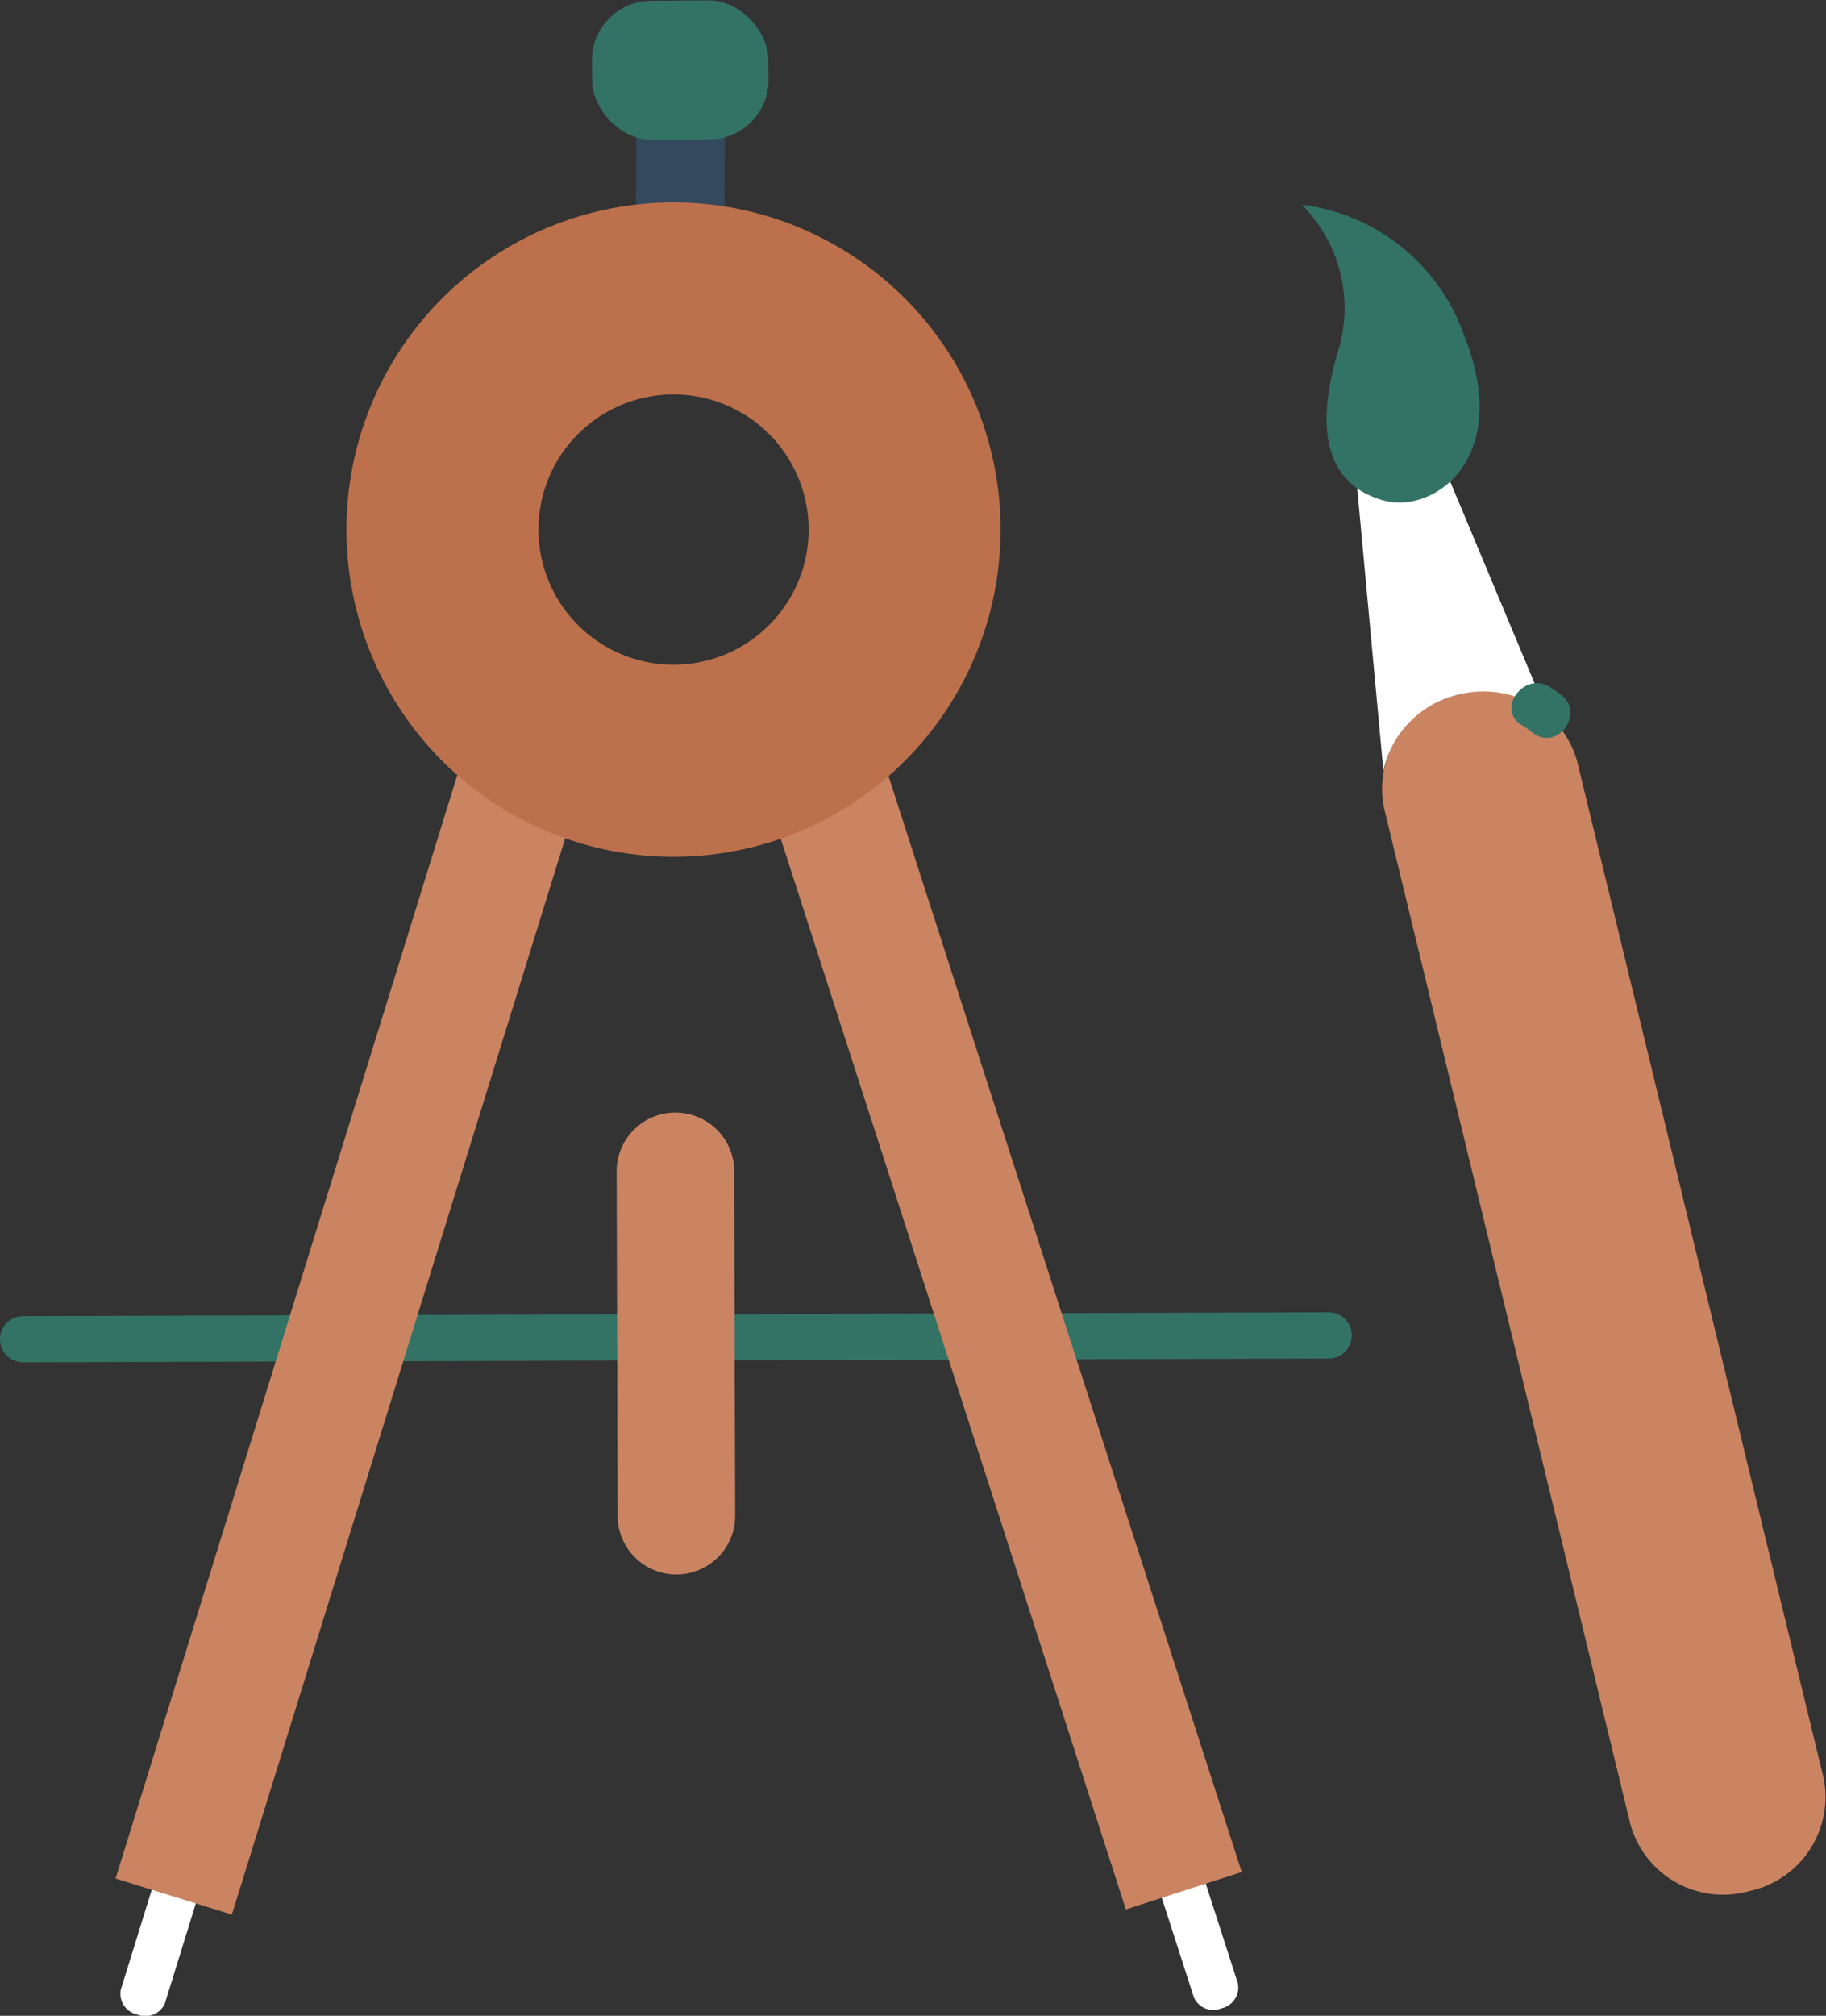
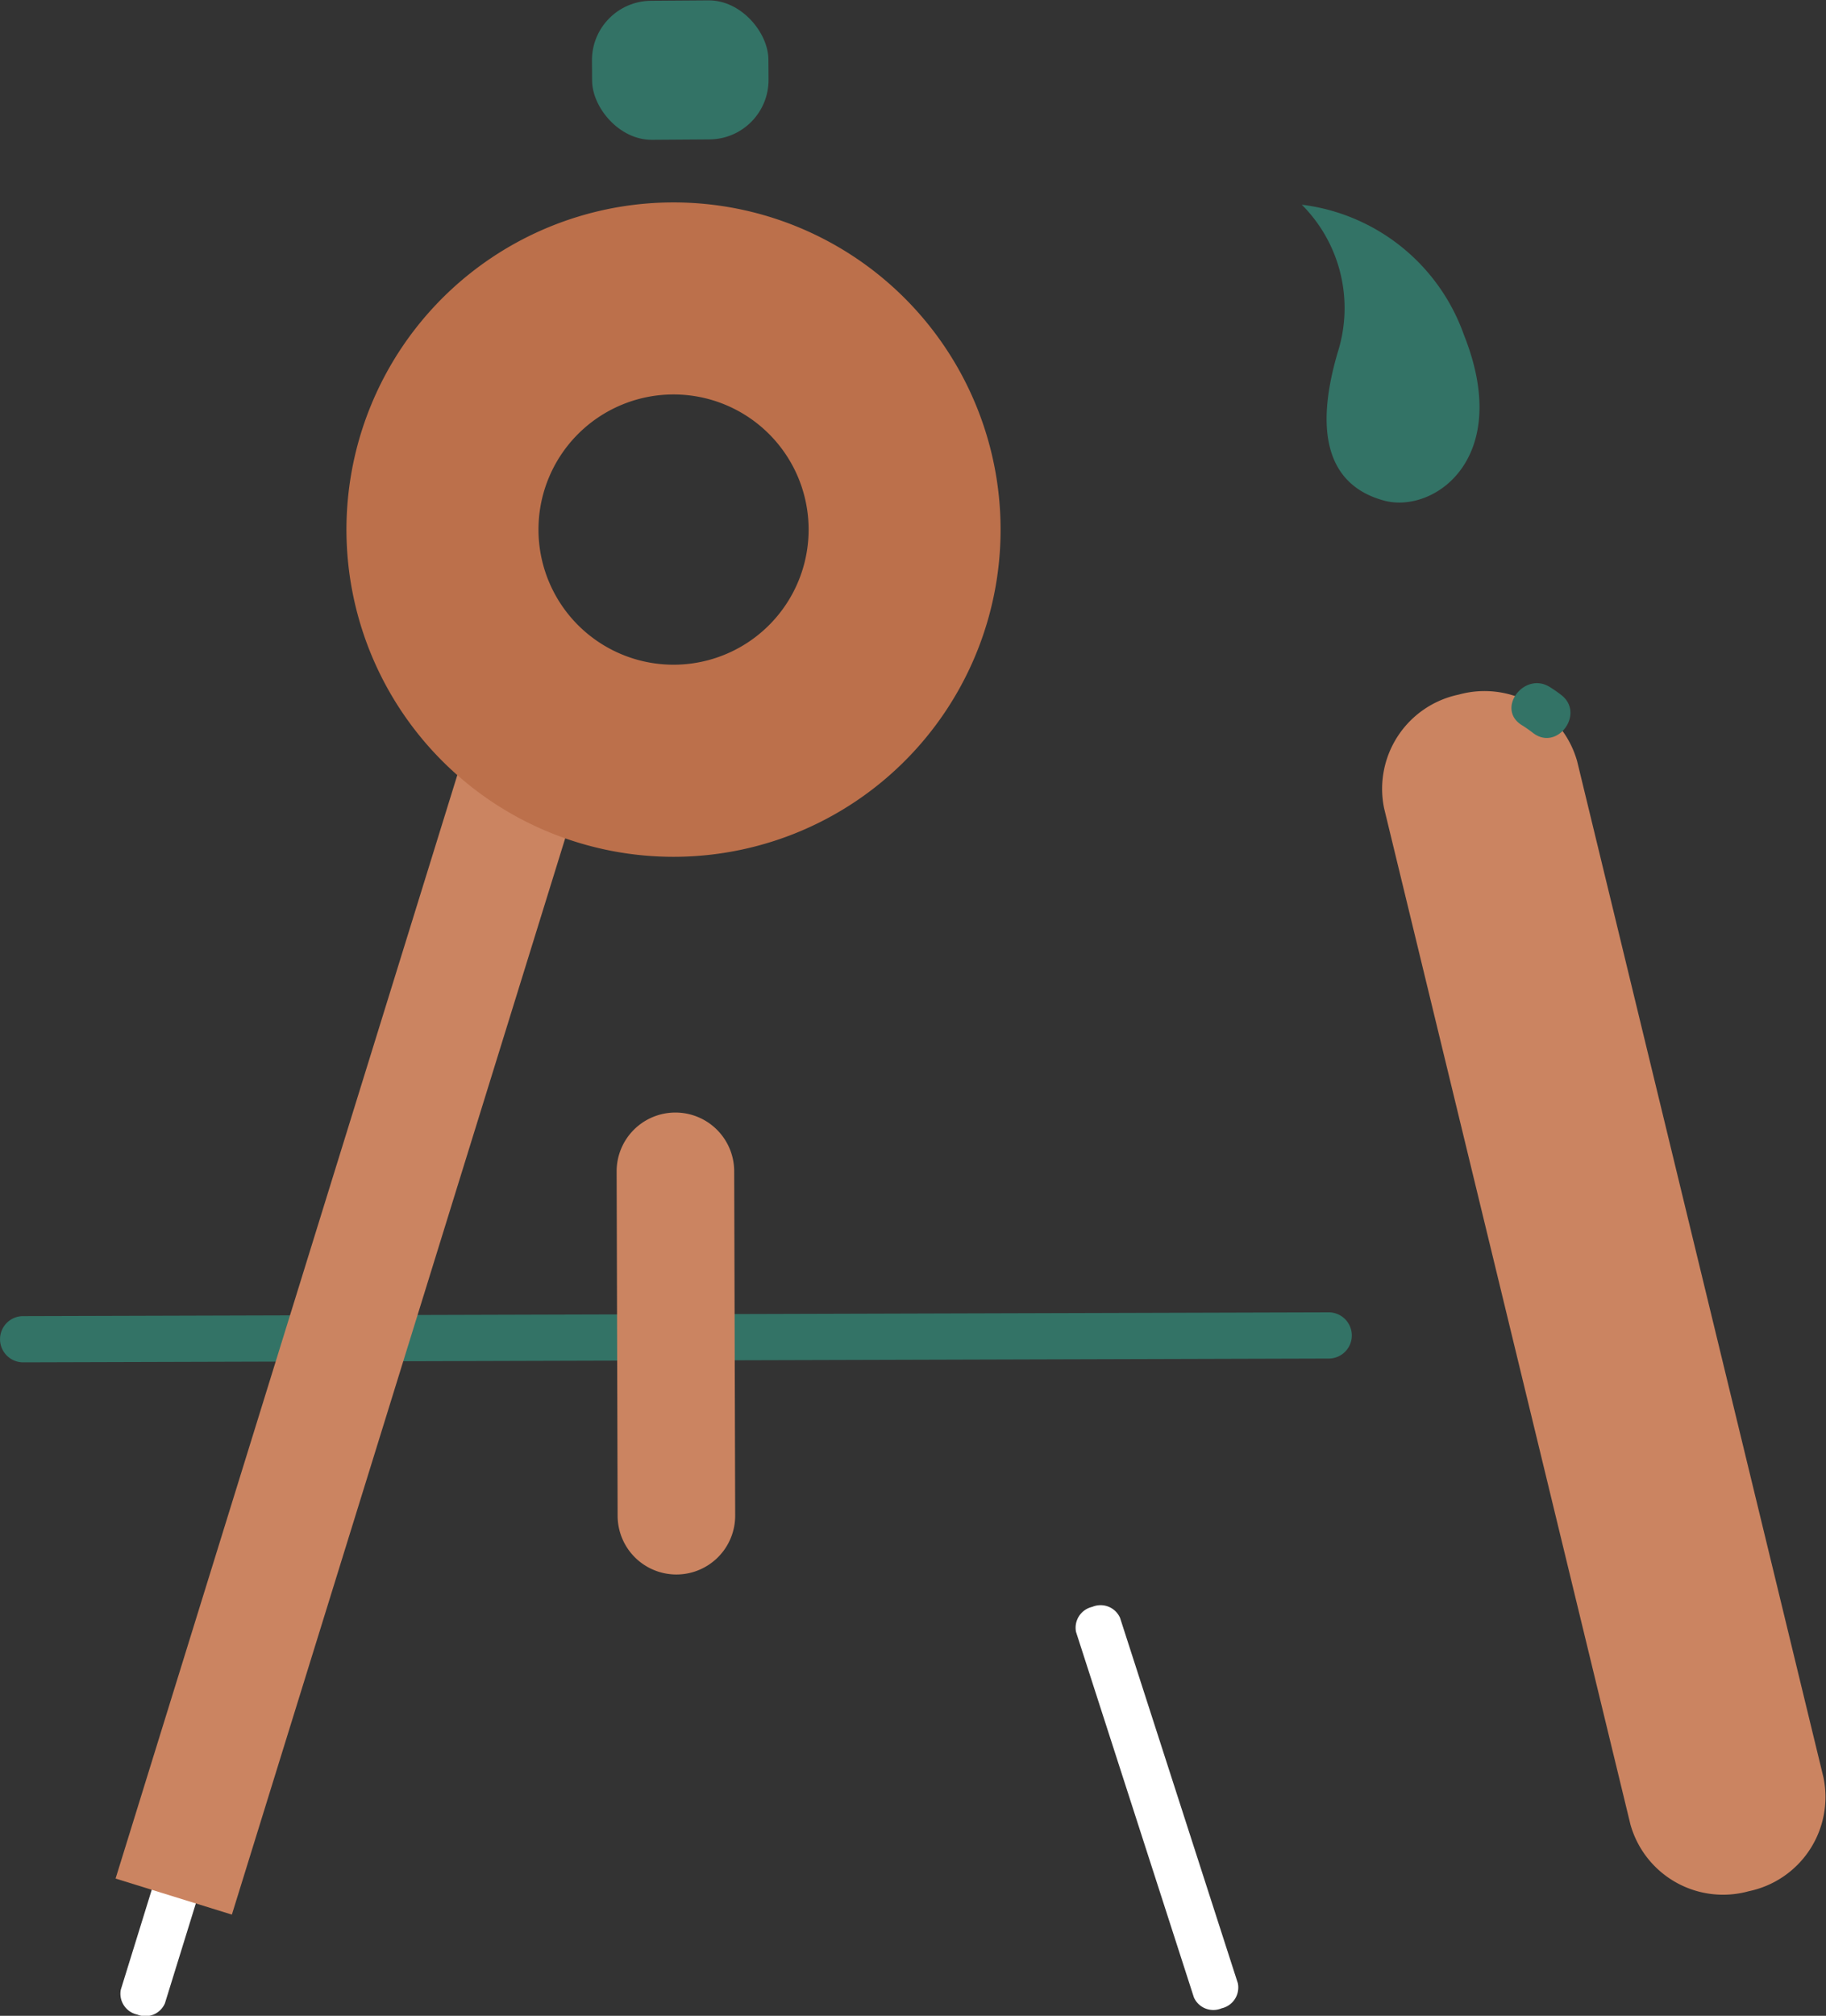
<svg xmlns="http://www.w3.org/2000/svg" width="53.48" height="59.015" viewBox="0 0 53.48 59.015">
  <rect x="0" y="0" width="53.48" height="59.015" fill="#333333" stroke="none" />
  <g id="Group_27148" data-name="Group 27148" transform="translate(-142.014 -45.216)">
    <g id="Group_25916" data-name="Group 25916" transform="translate(142.014 45.216)">
-       <rect id="Rectangle_12239" data-name="Rectangle 12239" width="2.592" height="6.191" transform="translate(18.639 2.784) rotate(0.22)" fill="#34495e" />
      <rect id="Rectangle_12240" data-name="Rectangle 12240" width="5.168" height="4.07" rx="1.741" transform="matrix(1, -0.007, 0.007, 1, 17.325, 0.035)" fill="#337366" />
      <path id="Path_79686" data-name="Path 79686" d="M184.717,91.246a.676.676,0,0,1-.675.678l-38.238.111a.677.677,0,0,1-.678-.675h0a.675.675,0,0,1,.674-.678l38.239-.111a.677.677,0,0,1,.678.674Z" transform="translate(-145.125 -52.151)" fill="#337366" />
      <g id="Group_25915" data-name="Group 25915" transform="translate(3.385 20.019)">
        <g id="Group_25913" data-name="Group 25913" transform="translate(0 0.064)">
          <path id="Path_79687" data-name="Path 79687" d="M150.388,111.875a.624.624,0,0,1-.809.329h0a.624.624,0,0,1-.483-.728l3.327-10.743a.623.623,0,0,1,.808-.328h0a.625.625,0,0,1,.483.728Z" transform="translate(-148.943 -73.308)" fill="#fff" />
          <rect id="Rectangle_12241" data-name="Rectangle 12241" width="36.551" height="3.566" transform="translate(0 34.914) rotate(-72.786)" fill="#cb8461" />
        </g>
        <g id="Group_25914" data-name="Group 25914" transform="translate(18.372)">
          <path id="Path_79688" data-name="Path 79688" d="M183.97,111.684a.623.623,0,0,0,.813.318h0a.624.624,0,0,0,.474-.734l-3.451-10.7a.624.624,0,0,0-.813-.318h0a.625.625,0,0,0-.475.734Z" transform="translate(-170.76 -73.226)" fill="#fff" />
-           <rect id="Rectangle_12242" data-name="Rectangle 12242" width="3.566" height="36.551" transform="translate(0 1.094) rotate(-17.872)" fill="#cb8461" />
        </g>
      </g>
      <path id="Path_79689" data-name="Path 79689" d="M168.881,95.8a1.722,1.722,0,0,1-1.717,1.726h0a1.721,1.721,0,0,1-1.726-1.716l-.029-10.082a1.721,1.721,0,0,1,1.717-1.726h0a1.721,1.721,0,0,1,1.726,1.717Z" transform="translate(-147.349 -51.431)" fill="#cb8461" />
      <path id="Path_79690" data-name="Path 79690" d="M166.074,54.075a9.579,9.579,0,1,0,9.606,9.551A9.58,9.58,0,0,0,166.074,54.075Zm.039,13.534a3.956,3.956,0,1,1,3.945-3.967A3.956,3.956,0,0,1,166.113,67.609Z" transform="translate(-146.375 -48.149)" fill="#bc704b" />
    </g>
    <g id="Group_25919" data-name="Group 25919" transform="translate(180.141 51.209)">
      <g id="Group_25917" data-name="Group 25917">
        <path id="Path_79691" data-name="Path 79691" d="M190.645,73.572a2.818,2.818,0,0,1,2.187-3.325h0A2.818,2.818,0,0,1,196.3,72.2l7.215,29.754a2.817,2.817,0,0,1-2.187,3.325h0a2.818,2.818,0,0,1-3.468-1.954Z" transform="translate(-188.235 -55.905)" fill="#cb8461" />
-         <path id="Path_79692" data-name="Path 79692" d="M192.743,69.413a2.968,2.968,0,0,1,2.6.574l-3.107-7.425-2.466.809.767,8.271A2.921,2.921,0,0,1,192.743,69.413Z" transform="translate(-188.147 -55.072)" fill="#fff" />
        <path id="Path_79693" data-name="Path 79693" d="M187.947,54.15a5.787,5.787,0,0,1,4.749,3.812c1.449,3.635-.894,5.238-2.334,4.852S188.213,61.146,189,58.47A4.279,4.279,0,0,0,187.947,54.15Z" transform="translate(-187.947 -54.15)" fill="#337366" />
      </g>
      <g id="Group_25918" data-name="Group 25918" transform="translate(6.141 14.007)">
        <path id="Path_79694" data-name="Path 79694" d="M195.142,71.108a3.881,3.881,0,0,1,.332.231c.707.548,1.534-.564.829-1.11a3.884,3.884,0,0,0-.332-.231c-.751-.474-1.586.634-.829,1.11a3.881,3.881,0,0,1,.332.231l.829-1.11a3.884,3.884,0,0,0-.332-.231C195.221,69.524,194.386,70.631,195.142,71.108Z" transform="translate(-194.844 -69.882)" fill="#337366" />
      </g>
    </g>
  </g>
</svg>